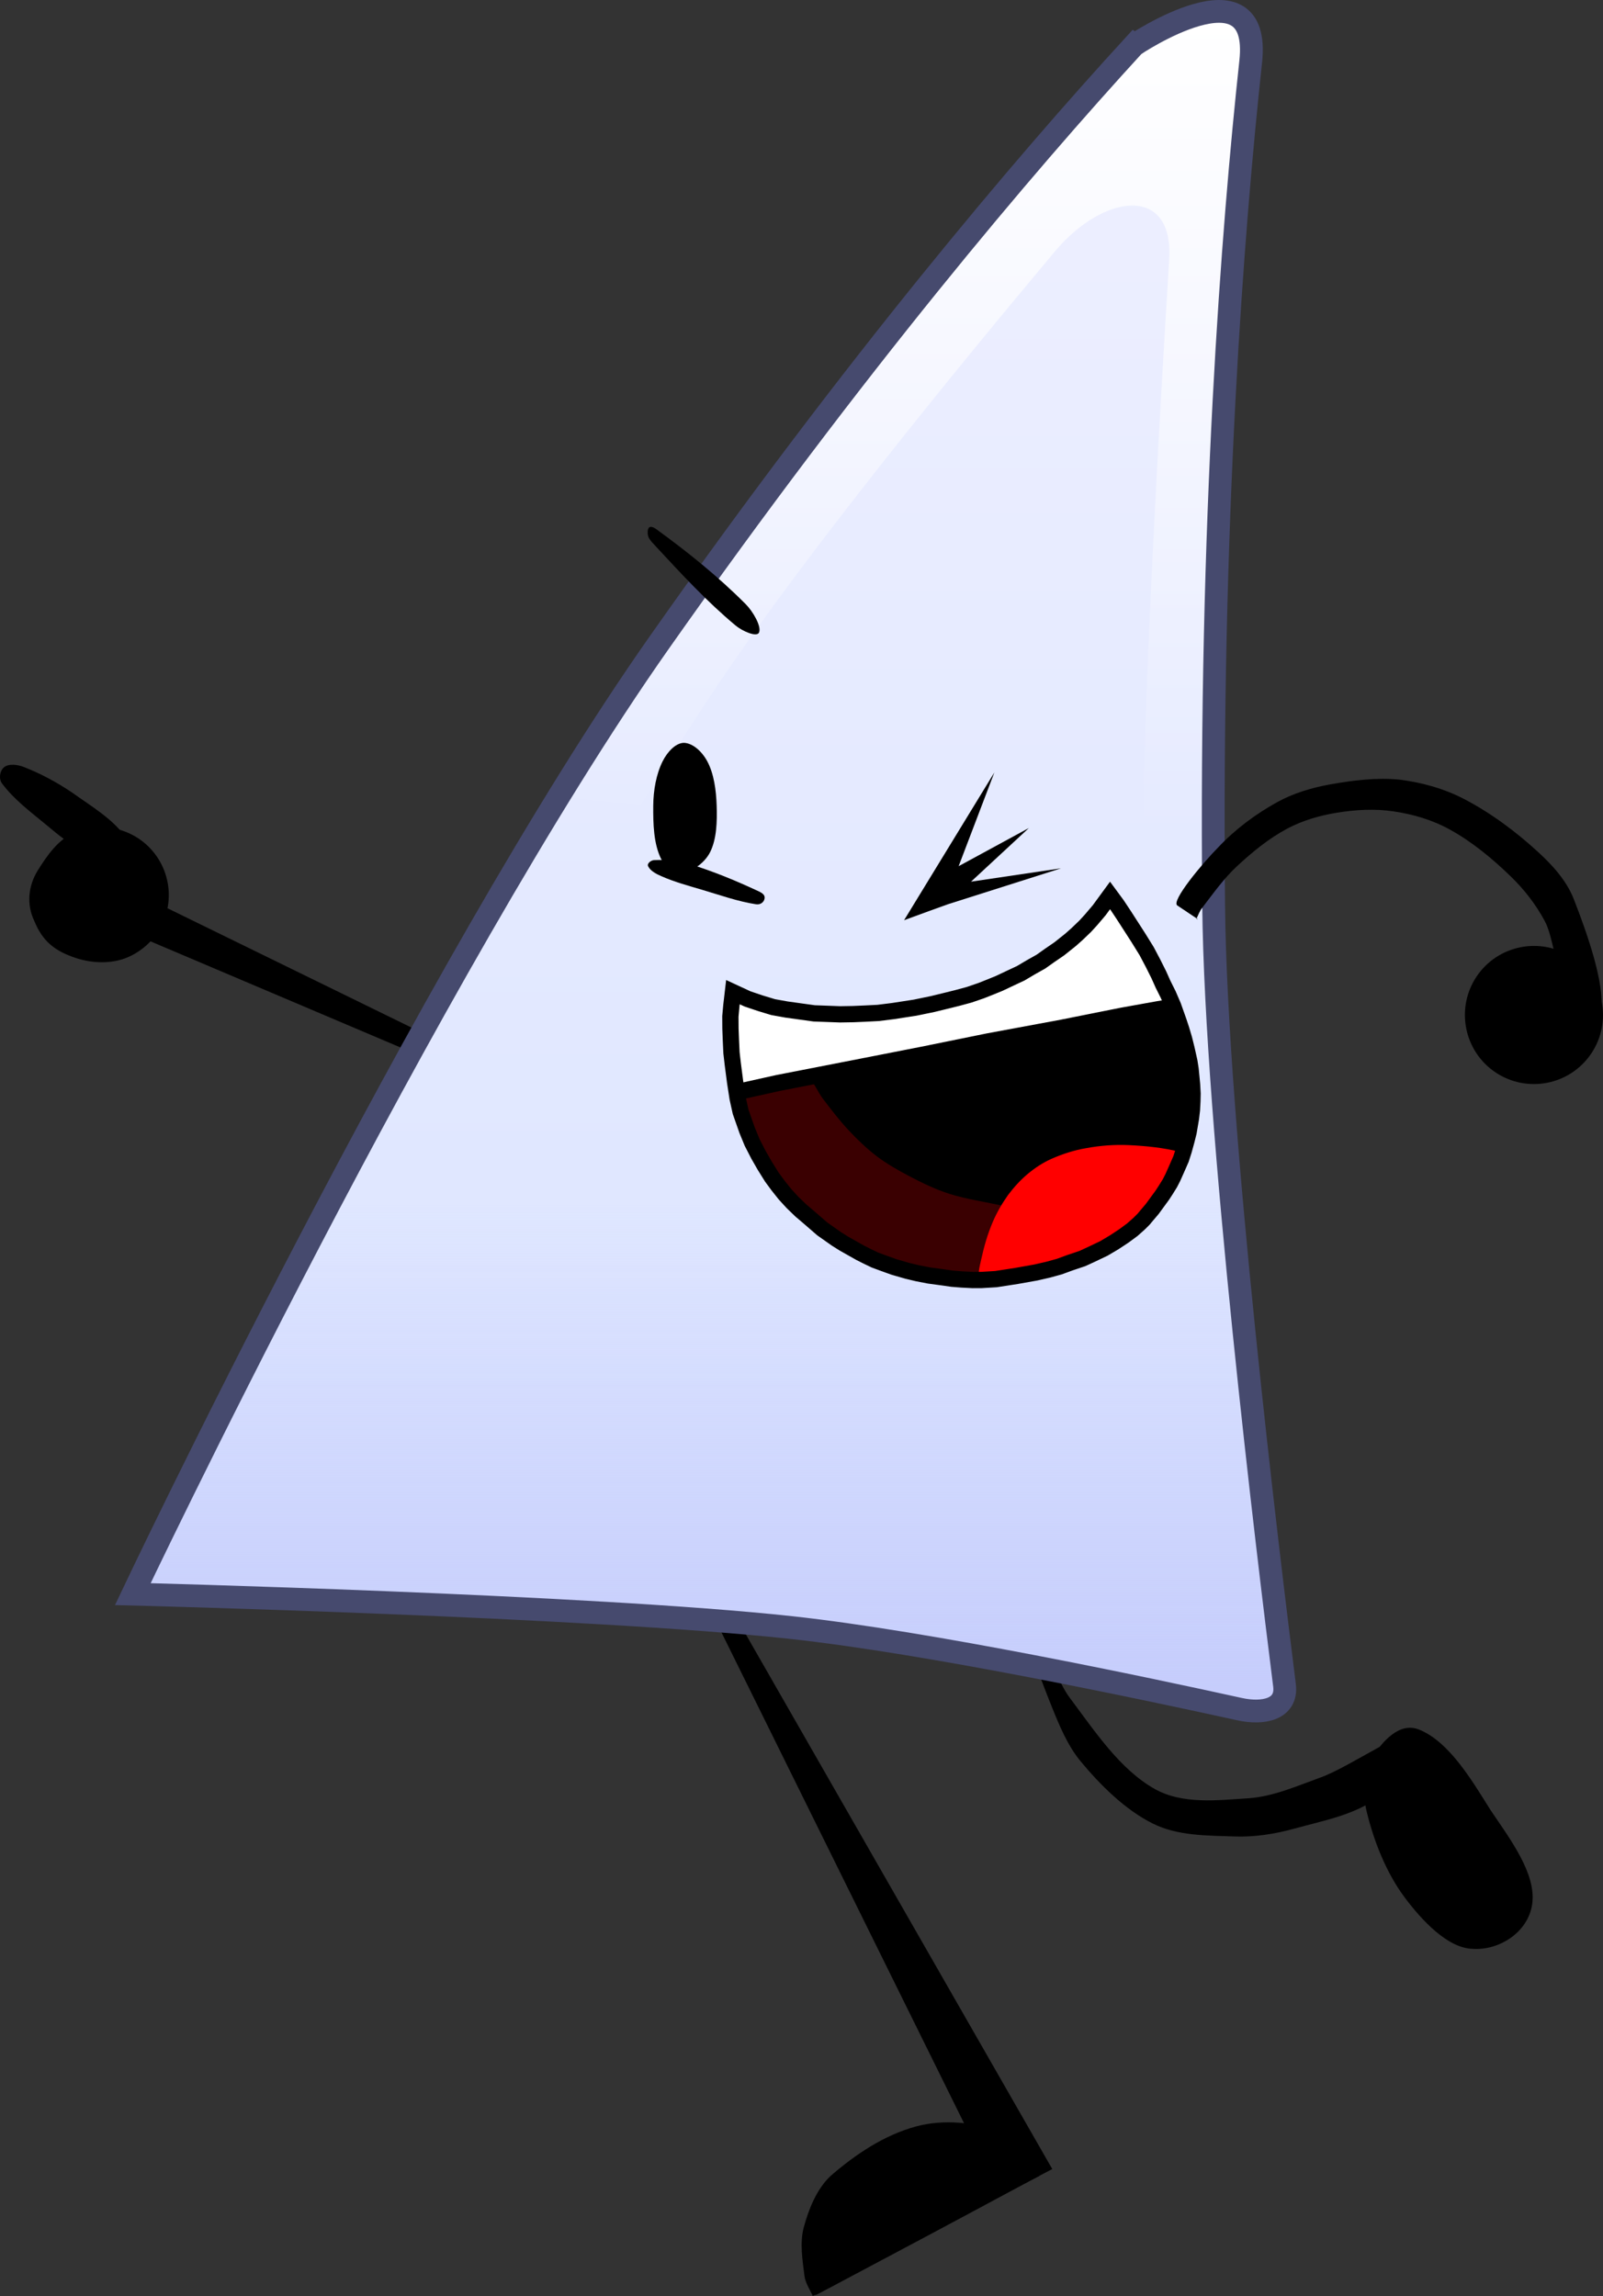
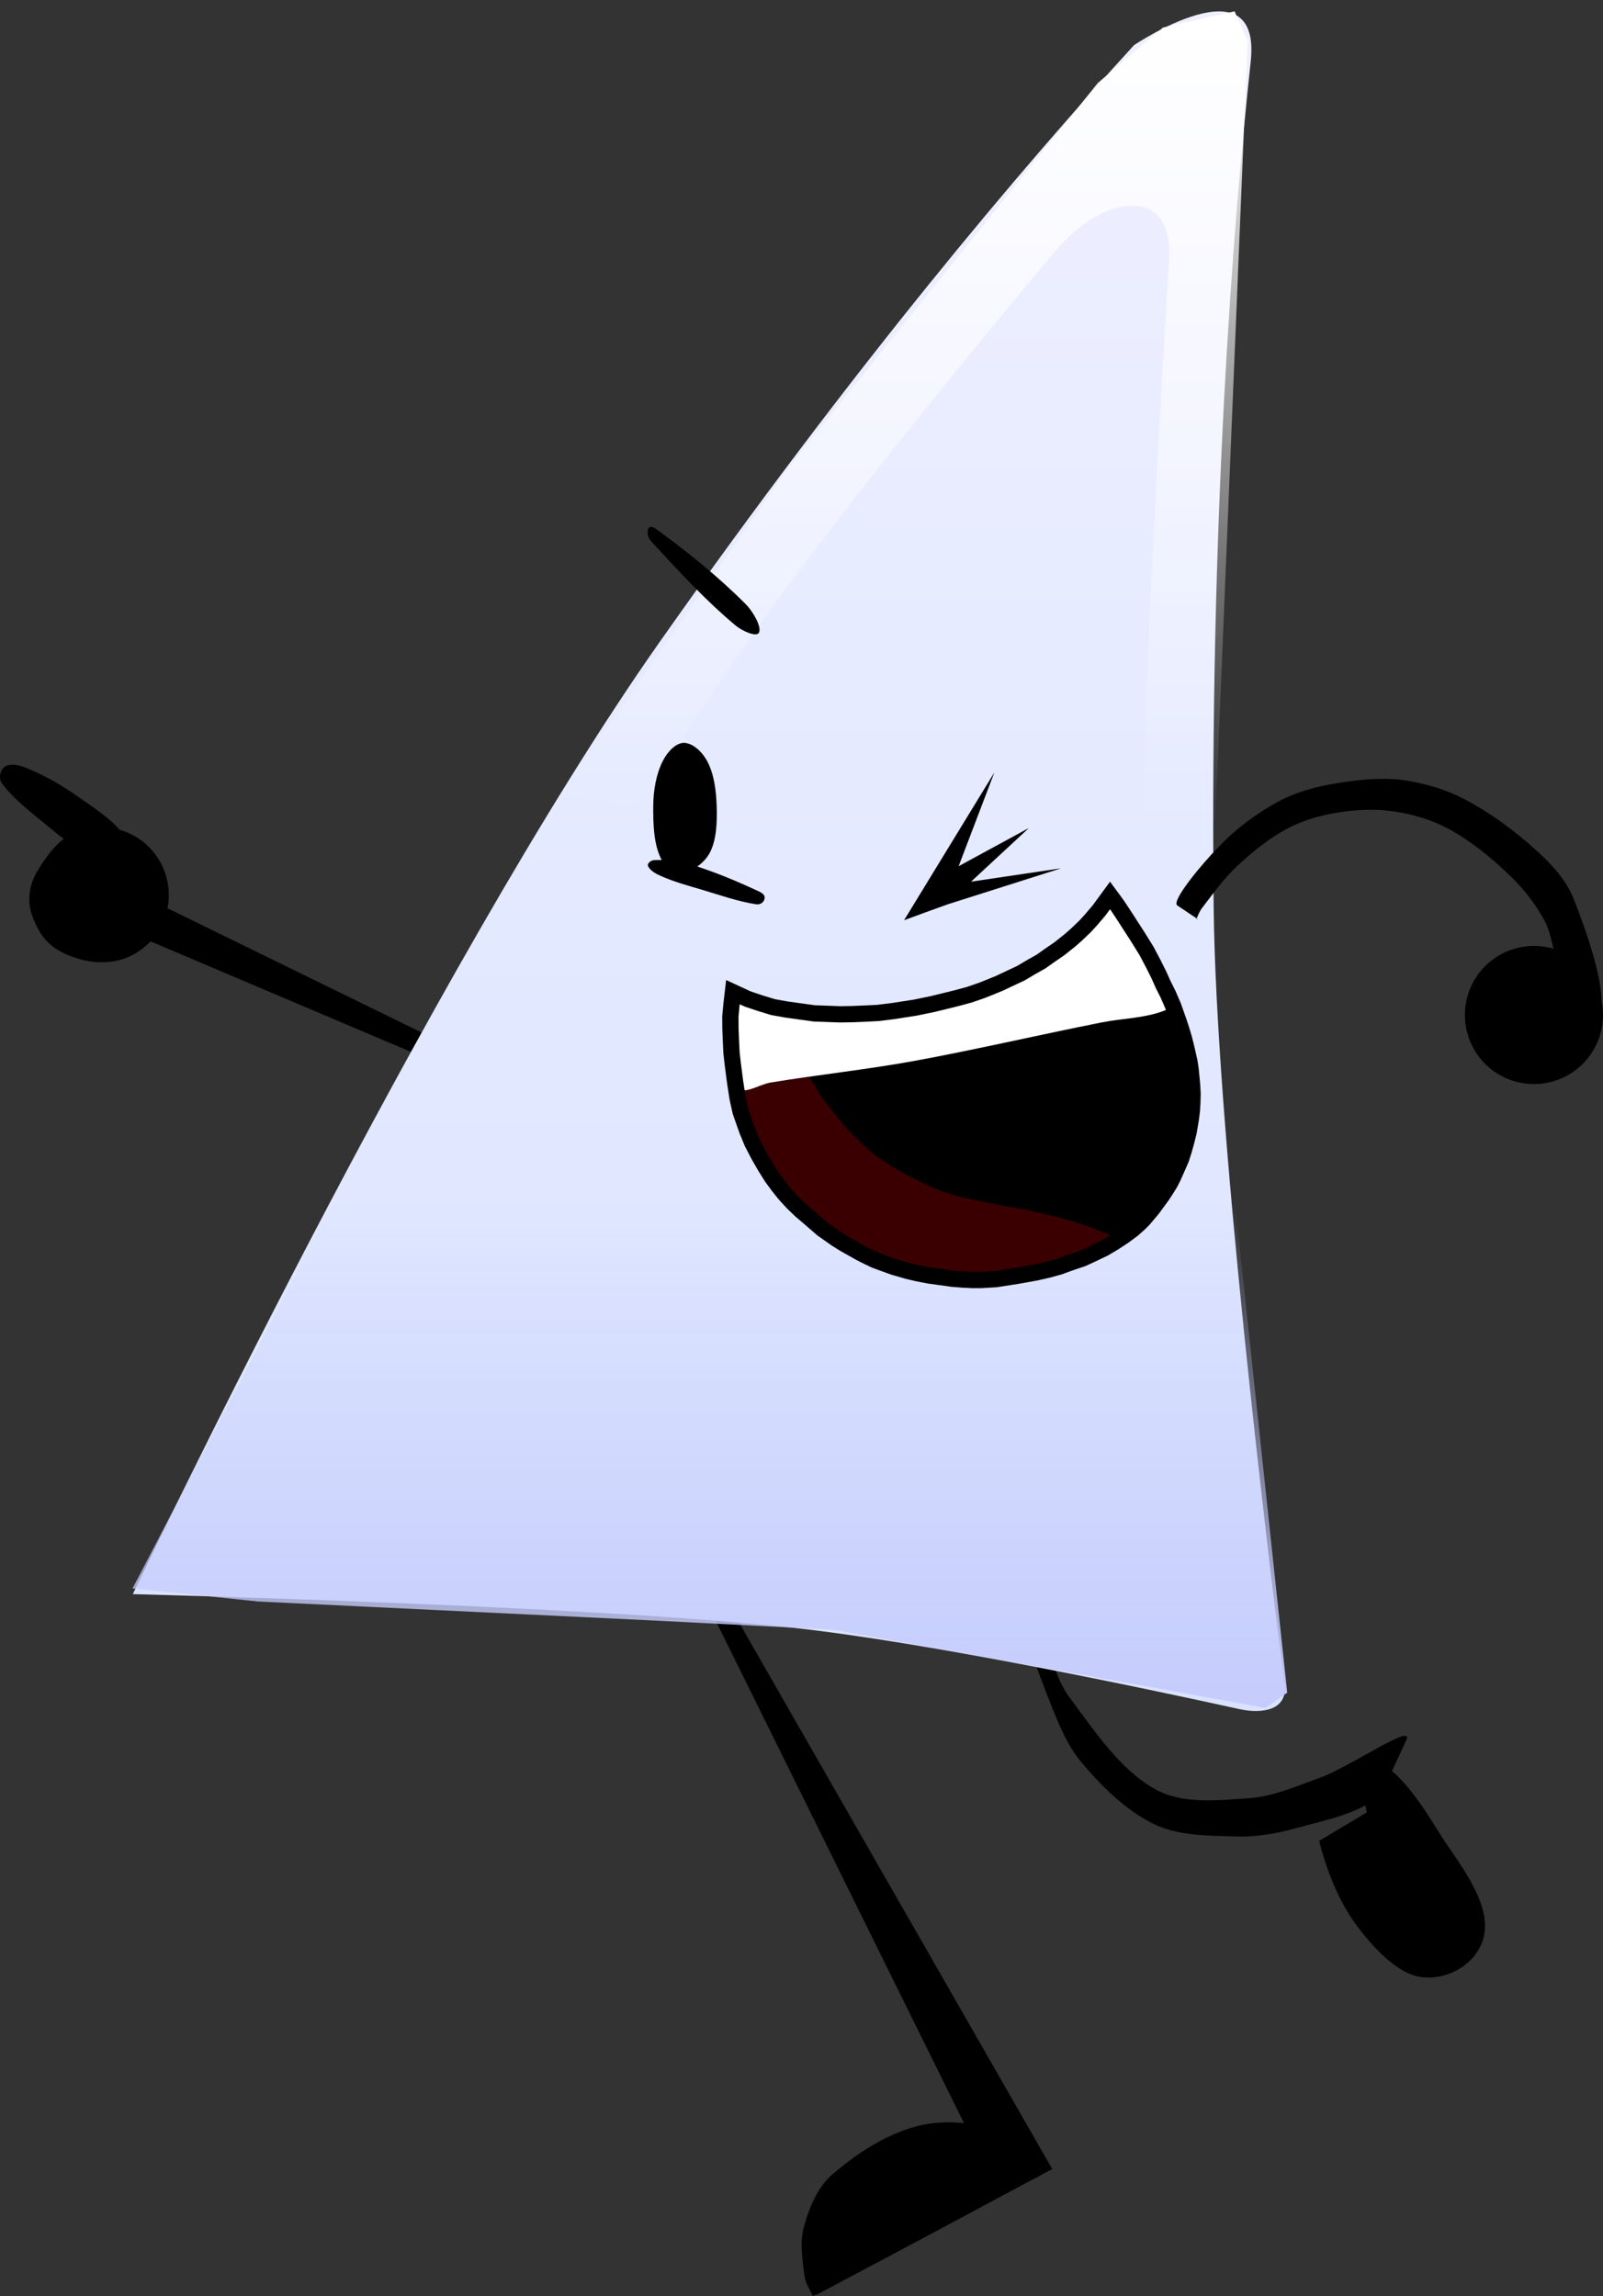
<svg xmlns="http://www.w3.org/2000/svg" version="1.1" width="246.184" height="352.537" viewBox="0,0,246.184,352.537">
  <rect x="0" y="0" width="246.184" height="352.537" fill="#333333" stroke="none" />
  <defs>
    <linearGradient x1="225.761" y1="4.615" x2="225.761" y2="265.581" gradientUnits="userSpaceOnUse" id="color-1">
      <stop offset="0" stop-color="#eff0ff" />
      <stop offset="1" stop-color="#d9e3ff" />
    </linearGradient>
    <linearGradient x1="255.638" y1="4.598" x2="255.638" y2="130.483" gradientUnits="userSpaceOnUse" id="color-2">
      <stop offset="0" stop-color="#ffffff" />
      <stop offset="1" stop-color="#ffffff" stop-opacity="0" />
    </linearGradient>
    <linearGradient x1="225.927" y1="187.431" x2="225.927" y2="265.098" gradientUnits="userSpaceOnUse" id="color-3">
      <stop offset="0" stop-color="#c5ccfc" stop-opacity="0" />
      <stop offset="1" stop-color="#c5ccfc" />
    </linearGradient>
  </defs>
  <g transform="translate(-116.908,-2.865)">
    <g data-paper-data="{&quot;isPaintingLayer&quot;:true}" fill-rule="nonzero" stroke-linejoin="miter" stroke-miterlimit="10" stroke-dasharray="" stroke-dashoffset="0" style="mix-blend-mode: normal">
      <g fill="#000000" stroke="none" stroke-width="0" stroke-linecap="round">
        <path d="M257.624,329.358c4.29,-1.16 9.074,-0.594 13.274,0.808c2.622,0.876 4.168,3.531 5.93,5.595c0.441,0.516 -0.084,0.813 -0.34,1.097c-0.388,0.431 1.101,-0.463 -1.479,0.894c-10.259,5.543 -20.584,11.036 -30.885,16.499c-2.575,1.366 -1.471,0.782 -2.247,1.069c-0.194,0.071 -0.094,0.169 -0.206,-0.064c-0.447,-0.929 -1.091,-1.909 -1.221,-2.97c-0.283,-2.321 -0.738,-5.004 -0.111,-7.398c0.759,-2.772 1.94,-5.841 4.1,-7.896c3.807,-3.312 8.263,-6.317 13.186,-7.634z" />
        <path d="M270.069,340.353l-3.936,-10.086l-0.832,-0.709l-40.226,-81.378l2.304,-1.475l51.132,89.201z" />
      </g>
      <g data-paper-data="{&quot;index&quot;:null}" fill="#000000" stroke="none" stroke-width="0" stroke-linecap="round">
-         <path d="M326.824,281.134c-0.722,-2.932 -0.567,-6.221 0.744,-8.307c1.571,-2.499 4.233,-5.655 7.315,-4.382c4.548,1.858 7.963,7.591 10.912,12.305c2.954,4.392 7.075,9.777 6.427,14.443c-0.611,4.408 -5.147,7.206 -9.189,6.901c-3.804,-0.117 -7.77,-4.36 -10.451,-7.958c-2.824,-3.805 -4.677,-8.604 -5.758,-13.002z" />
+         <path d="M326.824,281.134c-0.722,-2.932 -0.567,-6.221 0.744,-8.307c4.548,1.858 7.963,7.591 10.912,12.305c2.954,4.392 7.075,9.777 6.427,14.443c-0.611,4.408 -5.147,7.206 -9.189,6.901c-3.804,-0.117 -7.77,-4.36 -10.451,-7.958c-2.824,-3.805 -4.677,-8.604 -5.758,-13.002z" />
        <path d="M328.94,278.578c-3.901,2.993 -8.764,3.805 -13.231,5.056c-3.032,0.846 -6.223,1.32 -9.174,1.21c-4.187,-0.151 -8.753,-0.067 -12.582,-1.984c-4.26,-2.111 -8.095,-5.944 -11.125,-9.601c-1.982,-2.406 -3.269,-5.55 -4.399,-8.355c-1.446,-3.596 -4.253,-10.922 -3.607,-11.059l1.94,-0.411c0.345,0.098 0.133,0.337 0.457,1.089c1.297,3.009 2.039,6.437 3.993,9.047c3.912,5.224 7.662,10.913 12.956,13.935c4.315,2.459 9.682,1.778 14.535,1.469c3.808,-0.285 7.345,-1.867 11.111,-3.227c4.461,-1.614 14.373,-8.516 13.063,-5.682z" />
      </g>
      <g fill="#000000">
        <path d="M133.587,144.628l2.724,-5.399l49.049,23.982l-1.313,2.875l-50.587,-21.465z" stroke="#000000" stroke-width="0" stroke-linecap="round" />
        <path d="M136.602,149.816c-2.441,1.071 -5.443,0.991 -7.966,0.169c-3.329,-1.083 -5.195,-2.597 -6.466,-5.726c-1.216,-2.536 -0.928,-5.388 0.548,-7.757c1.401,-2.252 3.076,-4.677 5.517,-5.749c2.441,-1.071 5.29,-1.212 7.966,-0.169c2.676,1.044 4.677,3.076 5.749,5.517c1.071,2.441 1.212,5.29 0.169,7.966c-1.044,2.676 -3.076,4.677 -5.517,5.749z" stroke="none" stroke-width="0.994" stroke-linecap="butt" />
        <path d="M120.569,120.633c2.541,0.989 5.041,2.332 7.354,3.884c2.986,2.145 6.454,4.138 8.439,7.132c0.702,1.059 -1.753,1.403 -2.806,1.713c-1.179,0.348 -2.6,0.609 -3.878,0.077c-2.03,-0.844 -3.916,-2.477 -5.696,-3.95c-2.324,-1.923 -4.942,-3.864 -6.775,-6.343c-0.523,-0.728 -0.322,-1.929 0.307,-2.461c0.704,-0.591 2.043,-0.446 3.055,-0.052z" stroke="none" stroke-width="1.145" stroke-linecap="butt" />
      </g>
      <g>
        <path d="M291.087,9.785c0,0 19.601,-13.167 17.903,2.528c-2.763,25.542 -6.28,70.375 -5.693,129.641c0.335,33.808 8.442,100.35 10.881,119.666c0.47,3.722 -3.26,4.475 -6.924,3.668c-14.757,-3.251 -47.661,-10.214 -68.801,-12.519c-30.944,-3.374 -101.15,-5.135 -101.15,-5.135c0,0 45.441,-95.758 80.872,-146.137c30.143,-42.86 56.003,-73.265 72.911,-91.713z" fill="url(#color-1)" stroke="#5b5d6e" stroke-width="0" stroke-linecap="round" />
        <path d="M238.011,74.598l47.5,-59l10,-8.5l11,-2.5l2,4.5l-5.02,121.385c-3.699,-0.242 -7.397,-0.484 -11.096,-0.705c0.456,-25.45 2.577,-62.915 4.077,-87.058c0.718,-11.553 -10.101,-10.137 -17.54,-1.268c-15.852,18.897 -37.92,46.008 -51.411,66.003c-3.643,5.399 -7.755,11.835 -12.148,18.936c-4.218,-0.268 -8.394,-0.807 -12.607,-1.16z" fill="url(#color-2)" stroke="#000000" stroke-width="0" stroke-linecap="butt" />
        <path d="M180.927,162.765l124.667,15.667l9,84.333l-3.333,2.333l-66.333,-12l-26,-1.333l-62.333,-3l-19.333,-2z" fill="url(#color-3)" stroke="#000000" stroke-width="0" stroke-linecap="round" />
-         <path d="M291.087,9.785c0,0 19.601,-13.167 17.903,2.528c-2.763,25.542 -6.28,70.375 -5.693,129.641c0.335,33.808 8.442,100.35 10.881,119.666c0.47,3.722 -3.26,4.475 -6.924,3.668c-14.757,-3.251 -47.661,-10.214 -68.801,-12.519c-30.944,-3.374 -101.15,-5.135 -101.15,-5.135c0,0 45.441,-95.758 80.872,-146.137c30.143,-42.86 56.003,-73.265 72.911,-91.713z" fill="none" stroke="#464a6e" stroke-width="3.5" stroke-linecap="round" />
      </g>
      <g stroke-linecap="round">
        <path d="M240.8,159.038l2.052,0.285l1.75,0.064l2.087,0.078l1.936,-0.032l1.795,-0.077l1.926,-0.097l2.233,-0.279l3.268,-0.506l2.594,-0.536l2.257,-0.55l1.418,-0.353l1.735,-0.469l1.78,-0.61l1.387,-0.549l1.322,-0.539l1.684,-0.796l1.498,-0.7l1.533,-0.907l1.478,-0.831l1.327,-0.942l1.392,-0.952l1.668,-1.329l1,-0.891l1.166,-1.118l0.859,-0.936l1.246,-1.465l1.602,-2.189l1.017,1.382l1.048,1.578l1.058,1.643l1.058,1.643l1.249,2.015l0.947,1.794l0.872,1.739l0.615,1.377l0.776,1.553l0.731,1.694l0.832,2.348l0.378,1.146l0.419,1.408l0.353,1.418l0.434,1.941l0.172,1.111l0.117,1.187l0.107,1.121l0.072,1.328l-0.024,1.142l-0.069,1.282l-0.145,1.227l-0.35,2.062l-0.331,1.323l-0.386,1.398l-0.406,1.268l-0.692,1.58l-0.547,1.223l-0.412,0.8l-0.643,1.037l-0.487,0.745l-0.552,0.755l-0.939,1.283l-0.849,1.002l-0.452,0.539l-0.638,0.634l-1,0.891l-1.261,0.932l-1.457,0.962l-1.533,0.907l-1.87,0.892l-1.312,0.605l-1.845,0.62l-1.584,0.58l-1.669,0.459l-1.81,0.414l-2.866,0.511l-3.072,0.476l-2.122,0.128l-1.338,0.006l-1.619,-0.084l-1.423,-0.114l-1.574,-0.225l-1.846,-0.25l-1.725,-0.335l-1.529,-0.366l-1.962,-0.566l-1.56,-0.562l-1.278,-0.471l-1.157,-0.557l-1.016,-0.512l-2.42,-1.366l-1.112,-0.698l-2.103,-1.481l-2.164,-1.874l-1.002,-0.849l-1.258,-1.211l-1.128,-1.231l-0.997,-1.251l-0.932,-1.261l-1.068,-1.709l-0.917,-1.598l-0.957,-1.86l-0.751,-1.825l-0.958,-2.73l-0.444,-2.006l-0.374,-2.419l-0.35,-2.69l-0.188,-1.644l-0.087,-1.861l-0.067,-1.73l-0.012,-1.805l0.149,-1.63l0.229,-1.977l2.163,1.004l1.907,0.642l1.896,0.577l1.997,0.36z" data-paper-data="{&quot;index&quot;:null}" fill="#000000" stroke="#000000" stroke-width="2.5" />
        <path d="M231.7,169.938c2.706,-0.856 5.624,-1.157 8.267,-1.556c0.664,-0.1 0.956,-0.204 1.257,0.089c0.804,0.782 1.324,2.137 2.084,3.132c1.281,1.677 2.513,3.291 3.92,4.798c1.271,1.356 2.739,2.793 4.362,4.027c1.502,1.13 3.254,2.131 4.975,3.038c1.983,1.039 4.022,2.031 6.158,2.706c2.601,0.82 5.576,1.26 8.46,1.88c1.237,0.243 2.468,0.376 3.912,0.711c2.415,0.561 4.867,1.049 7.211,1.859c2.28,0.69 4.577,1.592 6.64,2.635c0.504,0.308 0.462,0.054 -0.15,0.371c-2.584,1.286 -5.164,2.624 -7.815,3.628c-1.65,0.622 -3.512,1.055 -5.134,1.285c-3.791,0.508 -7.649,1.514 -11.434,0.864c-6.22,-1.068 -12.532,-2.389 -17.911,-5.387c-4.921,-2.921 -8.797,-7.332 -12.153,-11.892c-1.819,-2.471 -2.116,-5.679 -2.981,-8.532c-0.215,-0.809 -0.311,-1.641 -0.239,-2.391c0.047,-0.461 -0.041,-1.064 0.568,-1.267z" data-paper-data="{&quot;index&quot;:null}" fill="#3a0001" stroke="none" stroke-width="0.711" />
        <path d="M282.073,146.551c1.509,-1.106 2.301,-2.662 3.829,-4.195c0.386,-0.386 0.223,-2.062 1.118,-0.952c3.581,4.441 6.752,9.273 9.42,14.313c0.667,1.26 0.325,1.952 -0.437,2.209c-3.103,1.294 -6.622,1.276 -9.829,1.911c-9.667,1.911 -19.562,4.234 -28.967,5.945c-7.281,1.326 -14.65,2.096 -21.977,3.305c-1.832,0.302 -4.296,2.099 -4.973,0.575c-1.837,-4.134 -0.834,-9.167 -0.759,-13.707c0.05,-1.181 -0.038,-0.097 0.585,0.007c2.637,0.521 5.232,1.465 7.843,1.609c5.657,0.311 11.51,0.517 17.006,-0.199c5.453,-0.712 10.981,-1.931 16.037,-3.943c4.041,-1.609 7.6,-4.267 11.104,-6.879z" data-paper-data="{&quot;index&quot;:null}" fill="#ffffff" stroke="none" stroke-width="1" />
-         <path d="M283.695,179.162c2.241,-0.418 4.461,-0.568 6.582,-0.47c2.678,0.124 5.332,0.405 7.765,1.016c0.611,0.154 0.177,0.699 0.162,1.083c-0.146,0.426 -0.392,0.777 -0.628,1.267c-0.801,1.565 -1.635,3.157 -2.741,4.647c-1.227,1.642 -2.456,3.212 -3.986,4.637c-1.702,1.476 -3.507,2.924 -5.612,3.978c-2.877,1.433 -6.027,2.365 -9.06,3.204c-2.266,0.607 -4.577,0.85 -6.749,1.112c-0.679,0.082 -1.732,0.362 -1.955,-0.107c-0.522,-0.906 -0.117,-2.158 0.123,-3.271c0.417,-1.933 0.972,-3.892 1.798,-5.816c0.603,-1.404 1.404,-2.788 2.333,-4.102c0.871,-1.15 1.86,-2.264 3.027,-3.236c1.068,-0.889 2.289,-1.71 3.595,-2.288c1.766,-0.783 3.568,-1.357 5.344,-1.654z" data-paper-data="{&quot;index&quot;:null}" fill="#ff0000" stroke="none" stroke-width="0.623" />
-         <path d="M230.253,170.517l6.155,-1.368l10.414,-2.028l11.822,-2.315l9.998,-2.032l11.37,-2.107l9.265,-1.85l5.589,-1.004l2.095,-0.324" data-paper-data="{&quot;index&quot;:null}" fill="none" stroke="#000000" stroke-width="2.5" />
        <path d="M239.829,158.168l2.122,0.294l1.81,0.066l2.158,0.081l2.002,-0.033l1.856,-0.08l1.991,-0.101l2.309,-0.288l3.379,-0.523l2.683,-0.554l2.334,-0.569l1.466,-0.365l1.794,-0.485l1.84,-0.631l1.435,-0.568l1.367,-0.558l1.741,-0.823l1.549,-0.724l1.585,-0.938l1.528,-0.859l1.372,-0.974l1.439,-0.984l1.725,-1.374l1.034,-0.921l1.205,-1.156l0.888,-0.968l1.288,-1.514l1.657,-2.264l1.052,1.429l1.083,1.632l1.094,1.699l1.094,1.699l1.292,2.084l0.979,1.855l0.901,1.798l0.636,1.424l0.802,1.606l0.756,1.752l0.86,2.428l0.391,1.185l0.433,1.456l0.365,1.466l0.449,2.007l0.178,1.149l0.121,1.227l0.11,1.159l0.074,1.373l-0.025,1.18l-0.072,1.326l-0.15,1.269l-0.362,2.132l-0.342,1.368l-0.399,1.446l-0.42,1.311l-0.716,1.634l-0.566,1.264l-0.426,0.827l-0.665,1.072l-0.504,0.77l-0.571,0.781l-0.971,1.327l-0.878,1.036l-0.467,0.557l-0.66,0.656l-1.034,0.921l-1.304,0.963l-1.507,0.995l-1.585,0.938l-1.934,0.922l-1.357,0.625l-1.908,0.641l-1.637,0.6l-1.726,0.475l-1.872,0.428l-2.963,0.528l-3.177,0.492l-2.194,0.132l-1.383,0.007l-1.674,-0.087l-1.472,-0.118l-1.628,-0.232l-1.909,-0.258l-1.784,-0.347l-1.581,-0.378l-2.029,-0.586l-1.613,-0.581l-1.321,-0.488l-1.197,-0.576l-1.051,-0.529l-2.503,-1.412l-1.15,-0.722l-2.175,-1.532l-2.238,-1.937l-1.036,-0.878l-1.301,-1.252l-1.166,-1.273l-1.031,-1.294l-0.963,-1.304l-1.104,-1.767l-0.948,-1.653l-0.99,-1.923l-0.777,-1.887l-0.991,-2.823l-0.46,-2.074l-0.387,-2.501l-0.361,-2.782l-0.194,-1.7l-0.09,-1.924l-0.069,-1.789l-0.012,-1.867l0.154,-1.685l0.237,-2.044l2.237,1.038l1.971,0.664l1.961,0.596l2.065,0.372z" data-paper-data="{&quot;index&quot;:null}" fill="none" stroke="#000000" stroke-width="2.5" />
      </g>
      <path d="M279.79,136.211l-17.276,5.487l-2.784,1.002l-3.976,1.458l13.866,-22.688l-5.488,14.393l10.797,-5.866l-8.895,8.244l13.808,-2.05z" data-paper-data="{&quot;index&quot;:null}" fill="#000000" stroke="none" stroke-width="0" stroke-linecap="round" />
      <path d="M233.469,100.005c-0.35,0.721 -2.512,-0.196 -3.608,-1.111c-4.385,-3.657 -8.272,-7.866 -12.186,-12.081c-0.978,-1.054 -1.334,-1.399 -1.292,-2.272c-0.006,-0.451 0.164,-1.263 1.365,-0.39c4.806,3.492 9.49,7.262 13.688,11.483c1.134,1.141 2.47,3.462 2.032,4.37z" data-paper-data="{&quot;index&quot;:null}" fill="#000000" stroke="none" stroke-width="1.13" stroke-linecap="round" />
      <path d="M224.661,139.464c-2.053,-0.606 -4.182,-1.182 -6.159,-2.056c-0.802,-0.344 -1.712,-0.814 -2.063,-1.548c-0.193,-0.406 0.432,-0.908 0.922,-0.93c1.806,-0.079 3.666,0.091 5.402,0.591c3.686,1.12 7.275,2.616 10.708,4.224c0.858,0.402 0.945,0.782 0.829,1.206c-0.12,0.435 -0.585,0.867 -1.29,0.758c-2.819,-0.435 -5.588,-1.43 -8.349,-2.245z" fill="#000000" stroke="none" stroke-width="1" stroke-linecap="round" />
      <path d="M222.101,136.699c-1.264,0.187 -2.937,-0.59 -3.668,-1.97c-1.144,-2.307 -1.225,-5.383 -1.201,-8.176c0.02,-2.338 0.456,-4.807 1.427,-6.768c0.702,-1.418 1.965,-2.826 3.269,-2.861c1.402,0.034 2.821,1.367 3.615,2.861c1.02,1.918 1.35,4.432 1.427,6.768c0.079,2.384 0.02,5.131 -1.012,7.168c-0.783,1.532 -2.418,2.764 -3.857,2.978z" fill="#000000" stroke="none" stroke-width="1.112" stroke-linecap="round" />
      <g data-paper-data="{&quot;index&quot;:null}" fill="#000000" stroke="none" stroke-width="0">
        <path d="M300.758,143.928l-3.047,-2.037c-0.966,-0.664 3.759,-6.369 6.337,-8.974c2.589,-2.739 5.685,-5.05 8.99,-6.879c2.496,-1.381 5.366,-2.233 8.12,-2.728c3.49,-0.626 7.1,-1.076 10.623,-0.745c3.429,0.425 6.888,1.374 9.959,2.974c4.162,2.167 7.914,4.978 11.307,8.076c2.286,2.079 4.446,4.458 5.56,7.305c2.106,5.379 4.686,12.805 4.219,16.958l-5.383,-4.715c-1.876,-1.649 -1.869,-6.224 -3.312,-8.907c-1.341,-2.491 -3.092,-4.764 -5.145,-6.761c-2.846,-2.769 -5.969,-5.357 -9.446,-7.274c-2.659,-1.466 -5.638,-2.338 -8.588,-2.771c-2.887,-0.437 -5.875,-0.261 -8.691,0.195c-2.654,0.431 -5.324,1.197 -7.689,2.464c-2.824,1.507 -5.336,3.579 -7.68,5.749c-1.997,1.849 -3.63,4.151 -5.312,6.342c-0.425,0.529 -0.611,1.069 -0.896,1.673c-0.071,0.151 0.289,0.199 0.075,0.056z" stroke-linecap="round" />
        <path d="M350.956,148.218c2.687,-0.392 5.523,0.24 7.87,1.988c2.346,1.749 3.762,4.286 4.154,6.973c0.392,2.687 -0.24,5.523 -1.988,7.87c-1.749,2.346 -4.286,3.762 -6.973,4.154c-2.687,0.392 -5.523,-0.24 -7.87,-1.988c-2.346,-1.749 -3.762,-4.286 -4.154,-6.973c-0.392,-2.687 0.24,-5.523 1.988,-7.87c1.749,-2.346 4.286,-3.762 6.973,-4.154z" stroke-linecap="butt" />
      </g>
    </g>
  </g>
</svg>